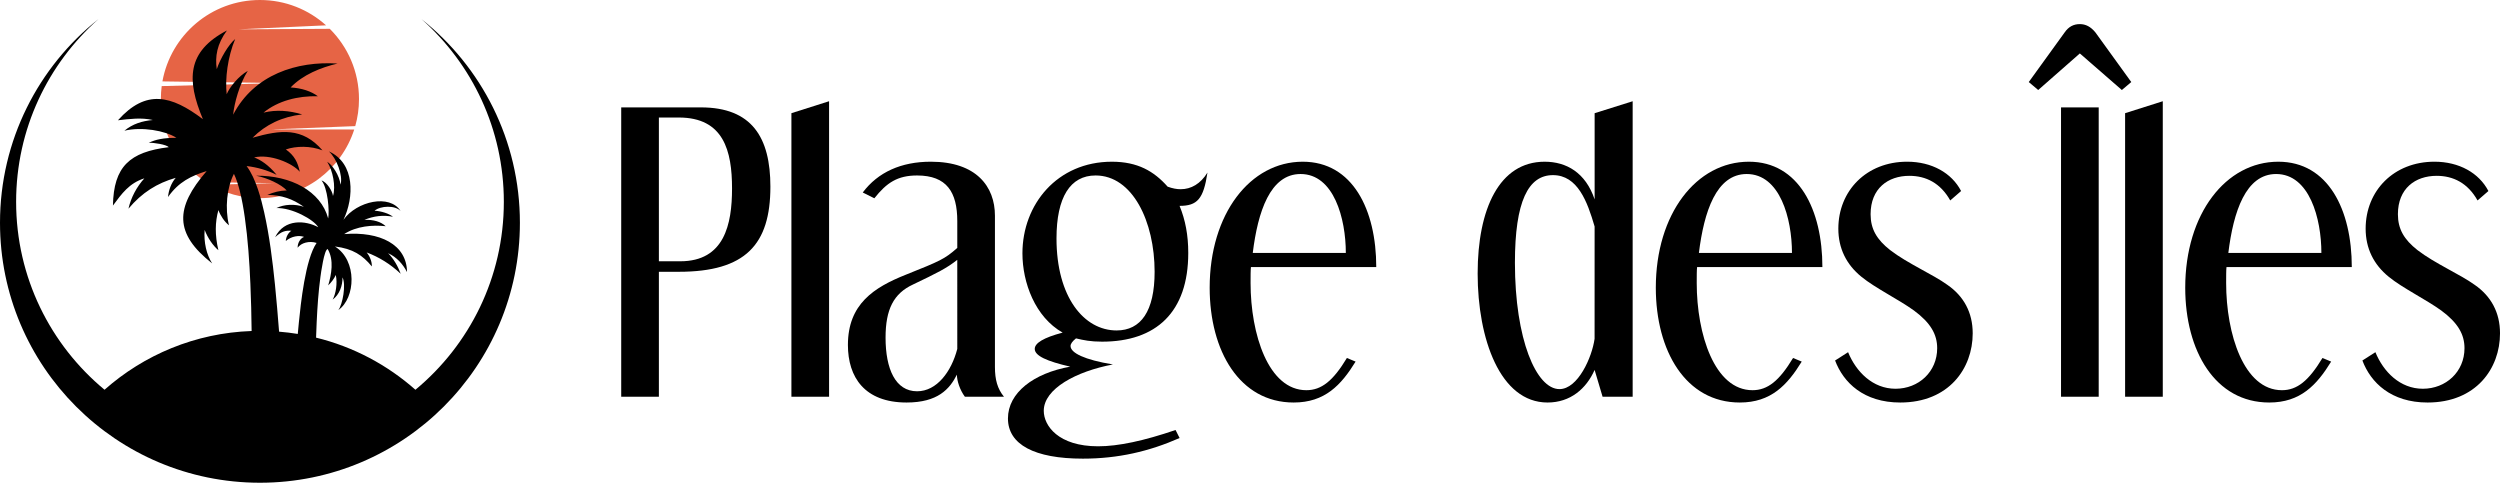
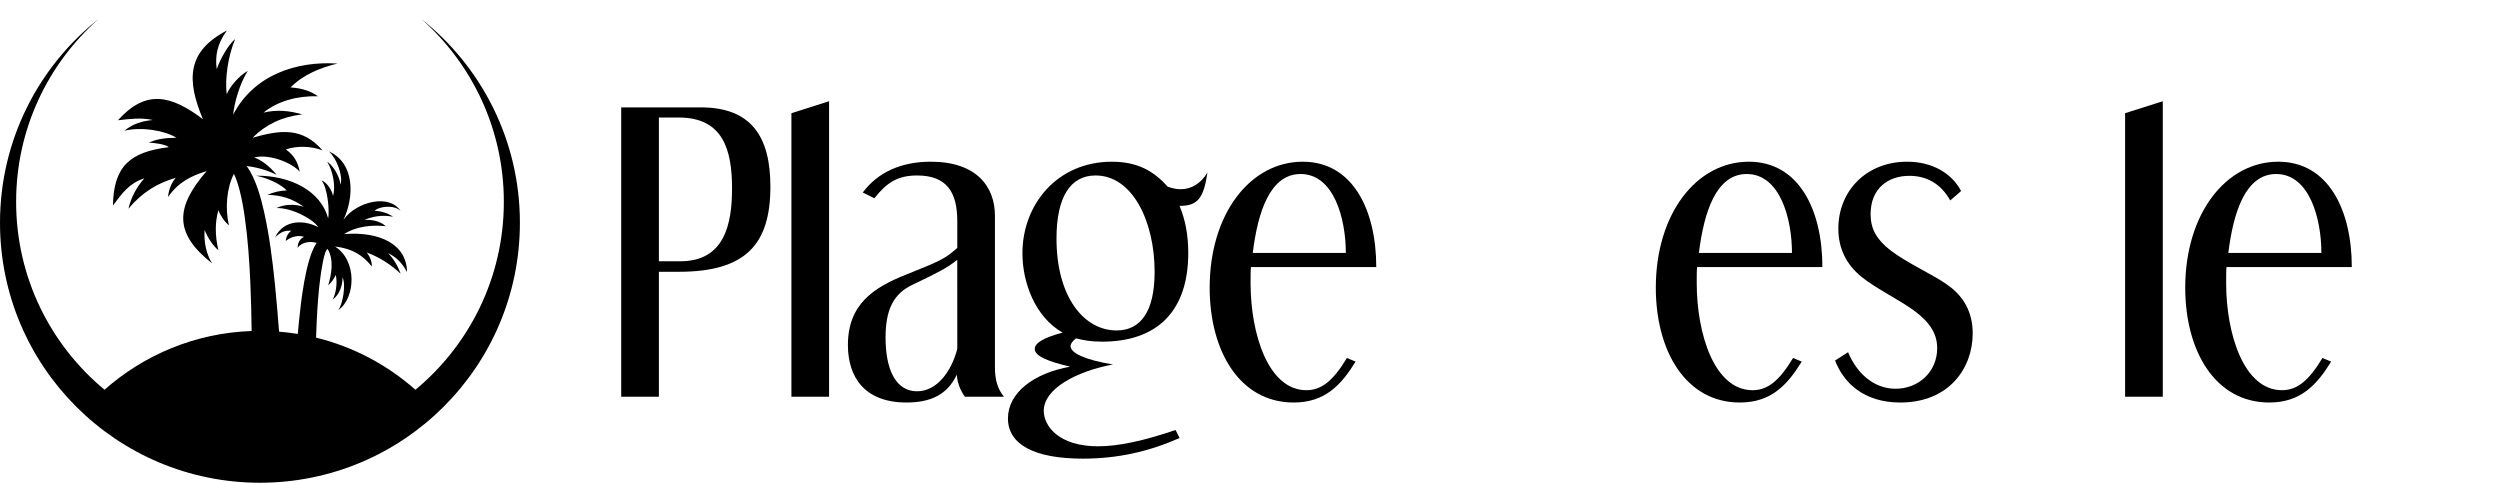
<svg xmlns="http://www.w3.org/2000/svg" version="1.1" id="Calque_1" x="0px" y="0px" width="236.271px" height="45.623px" viewBox="2.04 0 236.271 45.623" enable-background="new 2.04 0 236.271 45.623" xml:space="preserve">
  <g>
    <g enable-background="new    ">
      <path d="M60.75,37.494V10.149h7.528c4.826,0,6.571,2.841,6.571,7.494c0,5.478-2.361,8.043-8.658,8.043H64.31v11.808H60.75z     M66.329,24.693c4.175,0,4.895-3.49,4.895-6.879c0-3.559-0.788-6.707-5.031-6.707H64.31v13.586H66.329z" />
      <path d="M76.835,37.494V10.697l3.56-1.13v27.927H76.835z" />
-       <path d="M93.229,37.494c-0.479-0.649-0.753-1.507-0.753-2.088c-0.685,1.368-1.813,2.635-4.757,2.635    c-3.97,0-5.544-2.396-5.544-5.44c0-3.867,2.464-5.44,5.476-6.64c3.251-1.301,3.663-1.473,4.86-2.531v-2.533    c0-2.738-0.992-4.313-3.799-4.313c-1.849,0-2.875,0.685-4.039,2.155l-1.095-0.547c1.438-1.917,3.628-2.909,6.434-2.909    c4.313,0,6.058,2.36,6.058,5.101v14.305c0,1.197,0.238,2.054,0.854,2.806H93.229L93.229,37.494z M92.51,24.557    c-0.992,0.787-1.883,1.232-4.175,2.327c-1.849,0.854-2.602,2.36-2.602,5.03c0,2.943,0.925,5.065,2.979,5.065    c1.883,0,3.25-1.883,3.799-4.005L92.51,24.557L92.51,24.557z" />
+       <path d="M93.229,37.494c-0.479-0.649-0.753-1.507-0.753-2.088c-0.685,1.368-1.813,2.635-4.757,2.635    c-3.97,0-5.544-2.396-5.544-5.44c0-3.867,2.464-5.44,5.476-6.64c3.251-1.301,3.663-1.473,4.86-2.531v-2.533    c0-2.738-0.992-4.313-3.799-4.313c-1.849,0-2.875,0.685-4.039,2.155l-1.095-0.547c1.438-1.917,3.628-2.909,6.434-2.909    c4.313,0,6.058,2.36,6.058,5.101v14.305c0,1.197,0.238,2.054,0.854,2.806H93.229L93.229,37.494z M92.51,24.557    c-0.992,0.787-1.883,1.232-4.175,2.327c-1.849,0.854-2.602,2.36-2.602,5.03c0,2.943,0.925,5.065,2.979,5.065    c1.883,0,3.25-1.883,3.799-4.005L92.51,24.557z" />
      <path d="M113.522,41.396c-2.875,1.267-5.816,1.95-9.137,1.95c-4.586,0-7.085-1.335-7.085-3.799c0-2.43,2.431-4.278,5.887-4.895    c-2.225-0.514-3.354-1.027-3.354-1.678c0-0.547,0.82-1.061,2.635-1.54c-2.601-1.472-3.799-4.724-3.799-7.493    c0-4.621,3.286-8.658,8.453-8.658c2.431,0,3.971,0.889,5.271,2.359c0.479,0.171,0.854,0.24,1.232,0.24    c0.991,0,1.883-0.514,2.531-1.574c-0.375,2.498-0.958,3.148-2.636,3.148c0.548,1.334,0.821,2.771,0.821,4.447    c0,5.613-3.045,8.387-8.146,8.387c-1.096,0-1.744-0.139-2.464-0.31c-0.342,0.272-0.515,0.515-0.515,0.72    c0,0.649,1.302,1.301,4.006,1.744c-3.457,0.65-6.537,2.293-6.537,4.381c0,1.403,1.369,3.354,5.134,3.354    c1.916,0,4.313-0.515,7.322-1.54L113.522,41.396z M111.161,25.687c0-4.757-2.087-9.104-5.578-9.104    c-2.396,0-3.695,2.055-3.695,5.955c0,5.545,2.601,8.692,5.681,8.692C109.86,31.23,111.161,29.416,111.161,25.687z" />
      <path d="M130.155,34.174c-1.368,2.225-2.907,3.867-5.853,3.867c-5.098,0-7.938-4.859-7.938-10.85    c0-6.982,3.833-11.908,8.796-11.908c4.724,0,6.948,4.551,6.948,9.957h-11.843c-0.035,0.273-0.035,0.891-0.035,1.508    c0,4.826,1.678,10.129,5.271,10.129c1.438,0,2.533-0.891,3.833-3.045L130.155,34.174z M129.232,23.906    c0-3.251-1.13-7.46-4.277-7.46c-2.875,0-4.039,3.56-4.519,7.46H129.232z" />
-       <path d="M153.497,37.494l-0.753-2.533c-0.787,1.779-2.293,3.08-4.449,3.08c-4.483,0-6.605-6.022-6.605-12.184    c0-6.126,2.055-10.574,6.331-10.574c2.056,0,3.867,1.026,4.725,3.561v-8.146l3.594-1.13v27.927H153.497z M152.744,21.408    c-0.686-2.359-1.608-4.857-3.938-4.857c-2.326,0-3.593,2.463-3.593,8.281c0,7.254,2.02,11.942,4.21,11.942    c1.745,0,3.079-3.012,3.319-4.757L152.744,21.408L152.744,21.408z" />
      <path d="M172.319,34.174c-1.368,2.225-2.908,3.867-5.853,3.867c-5.1,0-7.938-4.859-7.938-10.85c0-6.982,3.833-11.908,8.797-11.908    c4.722,0,6.946,4.551,6.946,9.957H162.43c-0.035,0.273-0.035,0.891-0.035,1.508c0,4.826,1.677,10.129,5.271,10.129    c1.438,0,2.533-0.891,3.833-3.045L172.319,34.174z M171.396,23.906c0-3.251-1.13-7.46-4.277-7.46c-2.876,0-4.039,3.56-4.519,7.46    H171.396z" />
      <path d="M176.7,33.285c0.754,1.848,2.327,3.455,4.482,3.455c2.191,0,3.938-1.607,3.938-3.832c0-1.301-0.617-2.396-2.191-3.56    c-1.471-1.062-3.662-2.122-4.962-3.185c-1.438-1.162-2.189-2.703-2.189-4.551c0-3.594,2.668-6.33,6.501-6.33    c2.329,0,4.211,1.061,5.101,2.771l-1.026,0.891c-0.923-1.644-2.293-2.327-3.866-2.327c-2.021,0-3.661,1.196-3.661,3.627    c0,1.403,0.582,2.396,1.847,3.39c1.643,1.267,4.04,2.292,5.407,3.284c1.54,1.062,2.396,2.602,2.396,4.586    c0,3.32-2.261,6.537-6.847,6.537c-3.455,0-5.372-1.883-6.159-3.971L176.7,33.285z" />
-       <path d="M226.535,33.285c0.754,1.848,2.327,3.455,4.482,3.455c2.191,0,3.938-1.607,3.938-3.832c0-1.301-0.617-2.396-2.191-3.56    c-1.471-1.062-3.662-2.122-4.962-3.185c-1.438-1.162-2.189-2.703-2.189-4.551c0-3.594,2.668-6.33,6.501-6.33    c2.329,0,4.211,1.061,5.101,2.771l-1.026,0.891c-0.923-1.644-2.293-2.327-3.866-2.327c-2.021,0-3.661,1.196-3.661,3.627    c0,1.403,0.582,2.396,1.847,3.39c1.643,1.267,4.04,2.292,5.407,3.284c1.54,1.062,2.396,2.602,2.396,4.586    c0,3.32-2.261,6.537-6.847,6.537c-3.455,0-5.372-1.883-6.159-3.971L226.535,33.285z" />
-       <path d="M202.573,8.507l-3.971-3.457l-3.935,3.457l-0.892-0.753l3.389-4.688c0.377-0.548,0.854-0.788,1.438-0.788    c0.549,0,1.026,0.24,1.473,0.788l3.388,4.688L202.573,8.507z M196.824,37.494V10.149h3.561v27.345H196.824z" />
      <path d="M202.88,37.494V10.697l3.561-1.13v27.927H202.88z" />
      <path d="M222.354,34.174c-1.367,2.225-2.907,3.867-5.851,3.867c-5.101,0-7.94-4.859-7.94-10.85c0-6.982,3.832-11.908,8.795-11.908    c4.724,0,6.947,4.551,6.947,9.957h-11.842c-0.033,0.273-0.033,0.891-0.033,1.508c0,4.826,1.676,10.129,5.271,10.129    c1.438,0,2.531-0.891,3.832-3.045L222.354,34.174z M221.43,23.906c0-3.251-1.129-7.46-4.278-7.46c-2.873,0-4.038,3.56-4.516,7.46    H221.43z" />
    </g>
    <g>
-       <path fill="#E66445" d="M26.605,0c2.403,0,4.595,0.905,6.251,2.395l-8.282,0.378l8.632-0.05c1.706,1.696,2.762,4.044,2.762,6.64    c0,0.886-0.124,1.742-0.354,2.556l-7.99,0.313l7.894,0.007c-1.213,3.765-4.744,6.488-8.913,6.488    c-1.712,0-3.316-0.461-4.698-1.265l6.046-0.152l-6.447-0.094c-2.565-1.67-4.263-4.563-4.263-7.853    c0-0.415,0.026-0.824,0.079-1.226l11.154-0.284l-11.086-0.16C18.179,3.319,22.005,0,26.605,0" />
      <path d="M28.027,26.9c-0.231-2.27-0.52-4.6-1.021-6.84c-0.257-1.148-0.762-3.184-1.659-4.365c0.986,0.109,1.947,0.391,2.837,0.827    c-0.751-0.921-1.515-1.421-2.126-1.642c1.46-0.354,3.597,0.508,4.317,1.356c-0.194-0.896-0.509-1.538-1.319-2.112    c0.971-0.338,2.329-0.353,3.461,0.088c-1.896-2.199-3.961-1.948-6.605-1.195c1.244-1.245,2.772-1.98,4.687-2.205    c-1.219-0.357-2.419-0.468-3.656-0.167c1.375-1.121,3.238-1.593,5.136-1.549c-0.62-0.466-1.512-0.767-2.572-0.832    c1.165-1.209,2.865-1.886,4.434-2.257c-3.85-0.247-7.884,1.035-9.866,4.832c0.096-1.03,0.588-2.889,1.381-4.138    c-0.862,0.481-1.709,1.528-1.993,2.203c-0.163-1.464,0.095-3.517,0.803-5.215c-0.609,0.501-1.41,1.845-1.74,2.85    c-0.169-1.192,0.012-2.364,0.96-3.657c-3.792,1.981-3.828,4.66-2.27,8.382c-2.994-2.261-5.378-2.859-8.029,0.104    c1.1-0.127,2.202-0.273,3.298-0.025c-1.016,0.091-1.901,0.365-2.688,1.012c1.641-0.393,3.839-0.016,4.92,0.67    c-1.233,0-1.968,0.159-2.611,0.469c0.476-0.017,1.663,0.168,1.886,0.416c-3.702,0.453-5.211,1.83-5.278,5.518    c0.839-1.131,1.538-2.118,2.971-2.573c-0.73,0.813-1.267,1.817-1.504,2.869c1.282-1.531,2.717-2.415,4.469-2.917    c-0.431,0.499-0.666,1.146-0.731,1.816c1.017-1.44,2.187-1.996,3.654-2.455c-3.011,3.469-3.066,5.91,0.521,8.729    c-0.529-0.804-0.812-2.005-0.711-3.168c0.288,0.767,0.796,1.501,1.296,1.918c-0.335-1.435-0.316-2.653,0.003-3.791    c0.193,0.529,0.567,1.099,1,1.438c-0.396-1.603-0.205-3.574,0.467-4.863c0.243,0.504,0.415,1.079,0.551,1.609    c0.211,0.828,0.359,1.683,0.479,2.527c0.293,2.063,0.434,4.174,0.525,6.256c0.064,1.484,0.102,2.973,0.117,4.461    c-5.324,0.187-10.173,2.25-13.901,5.551c-5.104-4.229-8.356-10.614-8.356-17.76c0-6.875,3.01-13.049,7.784-17.271    C5.675,6.305,2.04,13.256,2.04,21.057c0,13.566,11,24.566,24.567,24.566c13.569,0,24.568-11,24.568-24.566    c0-7.801-3.635-14.752-9.303-19.252c4.774,4.223,7.785,10.396,7.785,17.271c0,7.146-3.253,13.53-8.356,17.76    c-2.644-2.34-5.85-4.06-9.39-4.926c0.015-0.49,0.034-0.979,0.058-1.471c0.066-1.418,0.162-2.855,0.354-4.264    c0.05-0.37,0.356-2.609,0.686-2.637c0.613,1.032,0.354,2.416,0.046,3.433c0.296-0.276,0.556-0.62,0.719-0.984    c0.176,0.787-0.003,1.806-0.297,2.328c0.643-0.465,0.942-1.313,0.932-2.099c0.35,0.687,0.015,2.55-0.394,3.089    c1.625-1.132,1.813-4.683-0.324-6.011c1.705,0.211,2.612,0.824,3.489,1.886c0.023-0.443-0.196-0.976-0.49-1.323    c1.171,0.438,2.245,1.1,3.221,2.02c-0.266-0.709-0.653-1.406-1.194-1.949c0.829,0.381,1.406,1.048,1.789,1.785    c-0.021-2.604-2.555-3.861-5.938-3.59c1.161-0.761,2.706-0.881,3.923-0.744c-0.45-0.428-1.165-0.637-2.013-0.599    c0.878-0.372,1.802-0.478,2.703-0.294c-0.387-0.31-1.125-0.54-1.743-0.57c0.571-0.485,1.959-0.53,2.461,0.028    c-1.025-1.636-4.139-0.934-5.399,0.827c1.003-2.093,1.125-5.333-1.379-6.464c0.731,0.657,1.35,2.278,1.102,3.144    c-0.104-0.871-0.764-1.865-1.263-2.162c0.532,0.813,0.831,2.338,0.549,3.233c-0.045-0.453-0.574-1.313-1.084-1.466    c0.581,0.679,0.771,2.906,0.628,3.588c-0.688-2.588-3.547-4.073-6.825-4.039c1.073,0.197,2.407,0.828,2.909,1.393    c-0.685,0.021-1.194,0.157-1.828,0.416c1.359,0.031,2.361,0.366,3.448,1.133c-0.847-0.291-1.868-0.246-2.595,0.117    c1.478-0.05,3.544,1.092,3.955,1.811c-1.188-0.652-3.209-0.827-4.078,0.945c0.625-0.575,0.981-0.643,1.533-0.612    c-0.267,0.183-0.494,0.53-0.525,0.967c0.54-0.455,1.258-0.563,1.729-0.384c-0.354,0.124-0.619,0.578-0.607,1.021    c0.322-0.459,1.094-0.678,1.791-0.453c-1.069,1.55-1.501,5.783-1.672,7.473c-0.038,0.375-0.074,0.751-0.107,1.127    c-0.586-0.096-1.174-0.166-1.767-0.214C28.299,29.86,28.178,28.381,28.027,26.9" />
    </g>
  </g>
</svg>